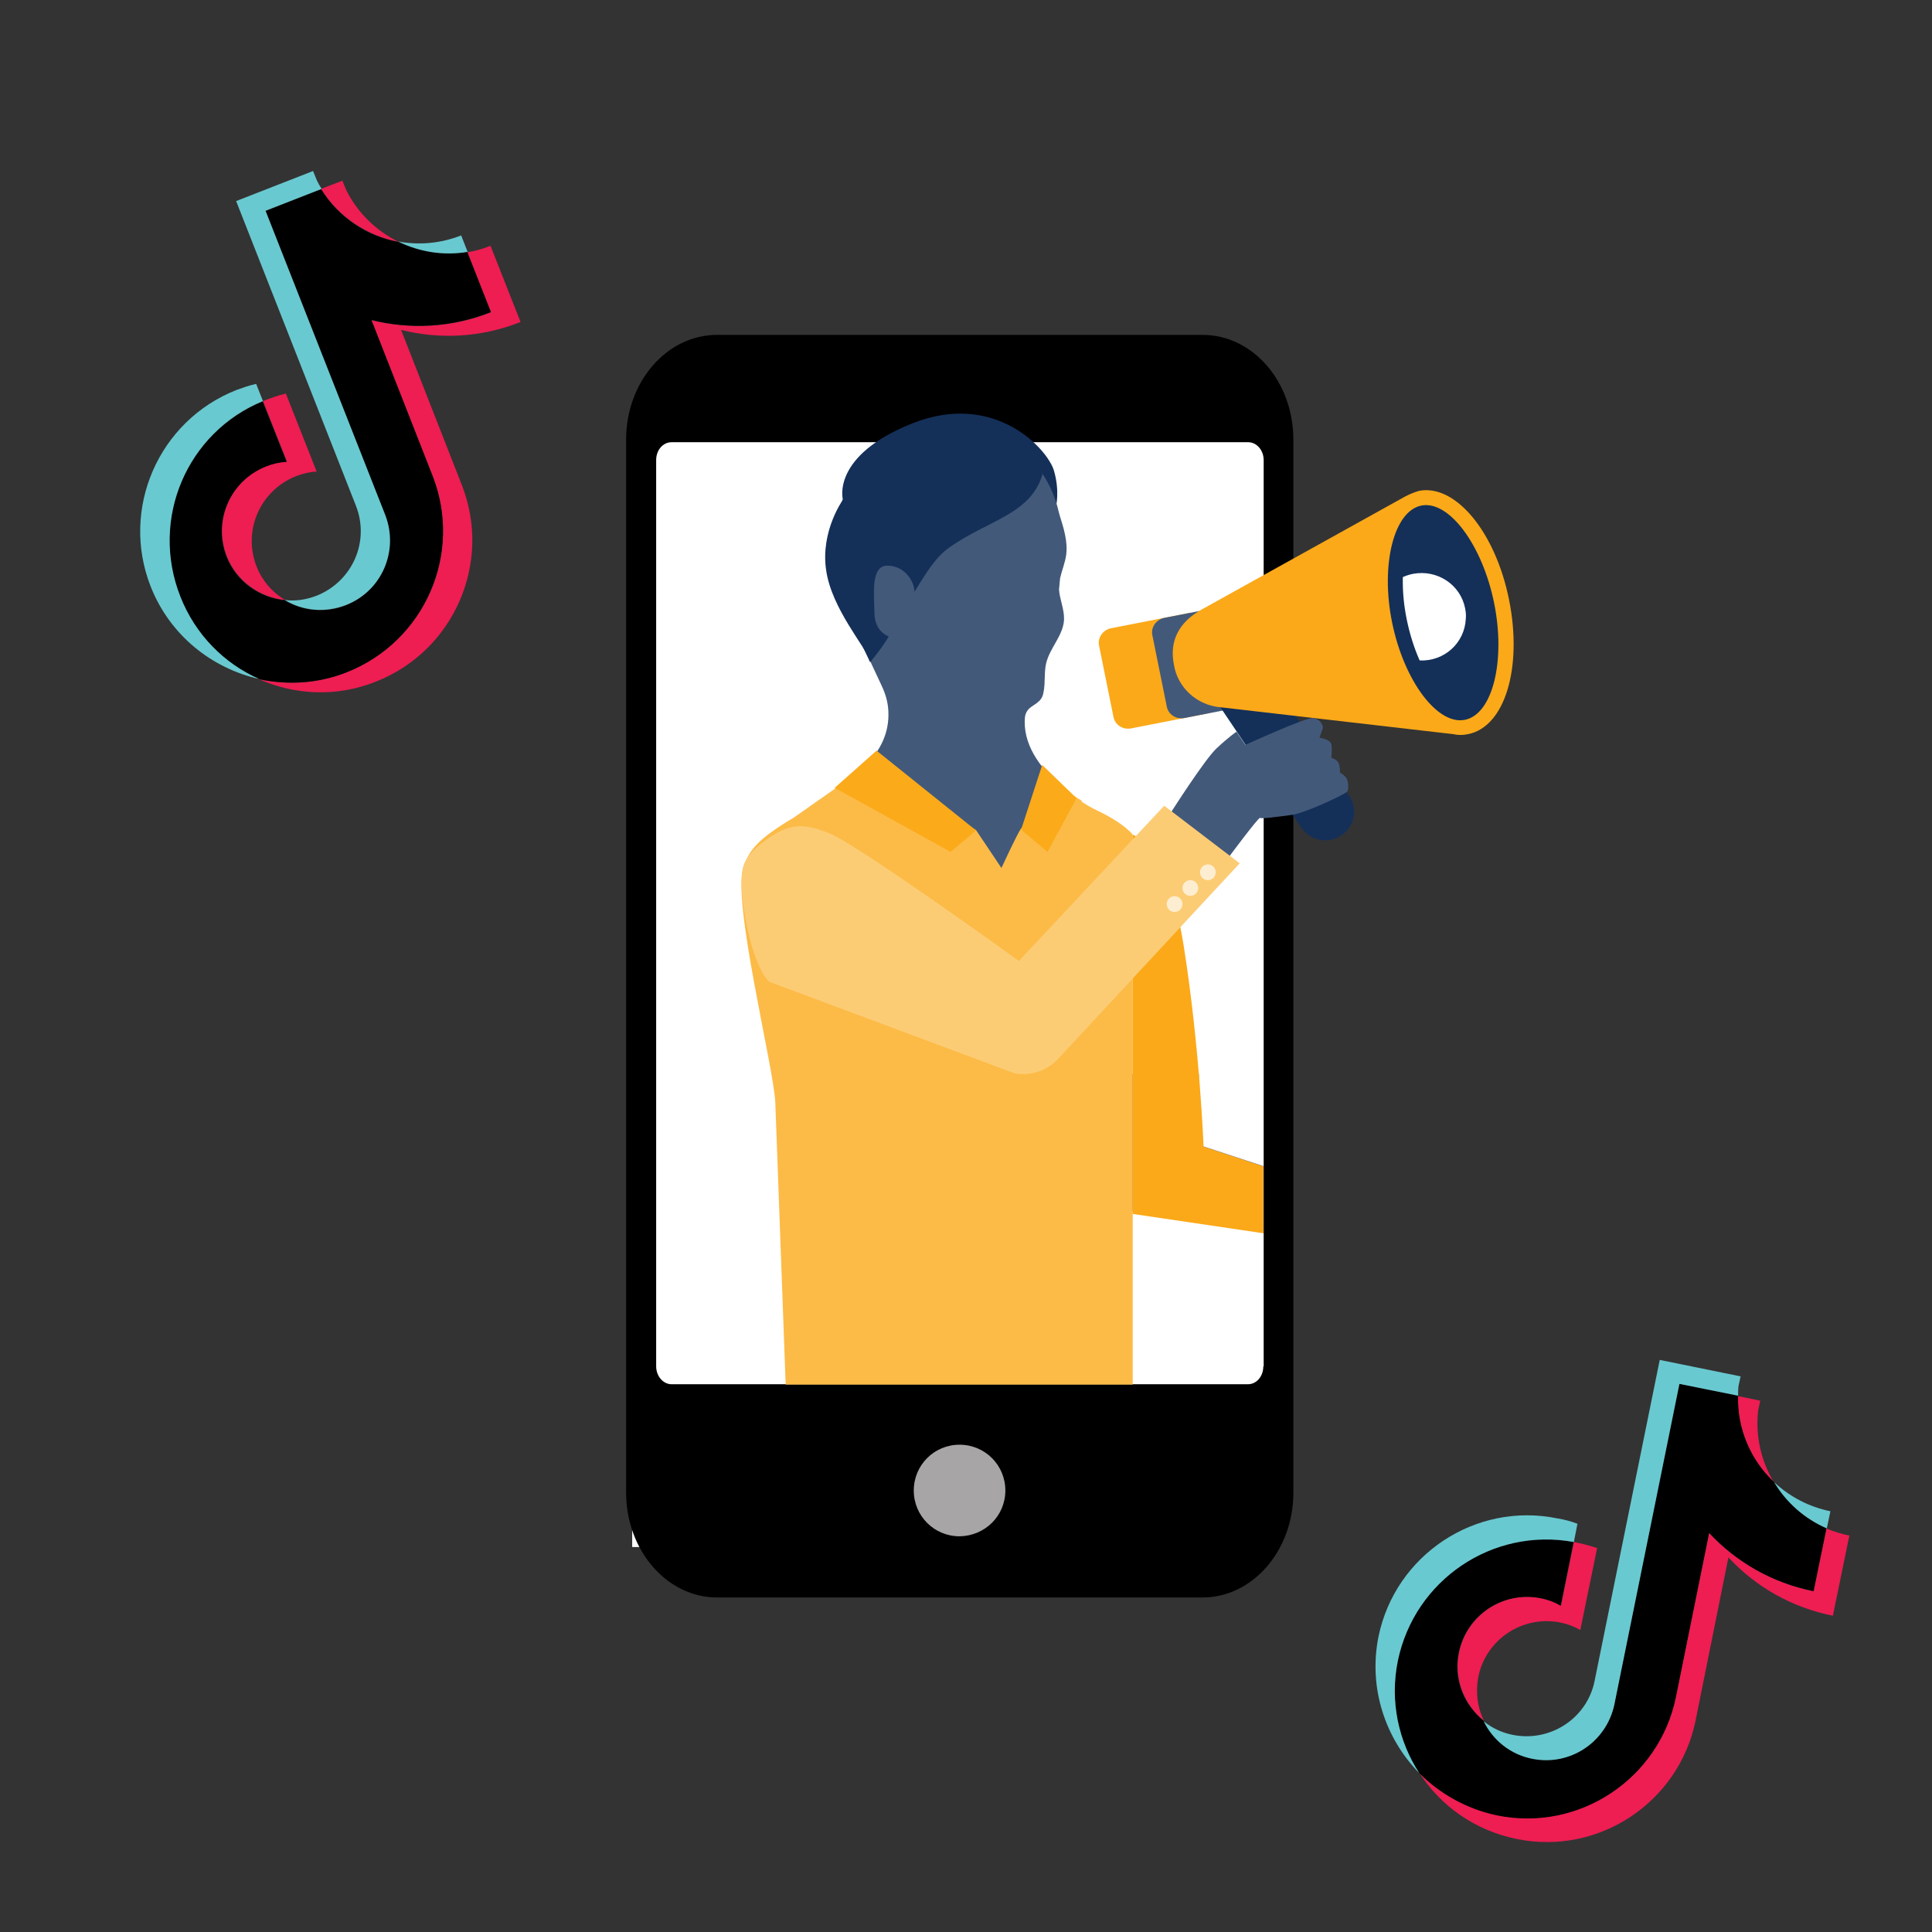
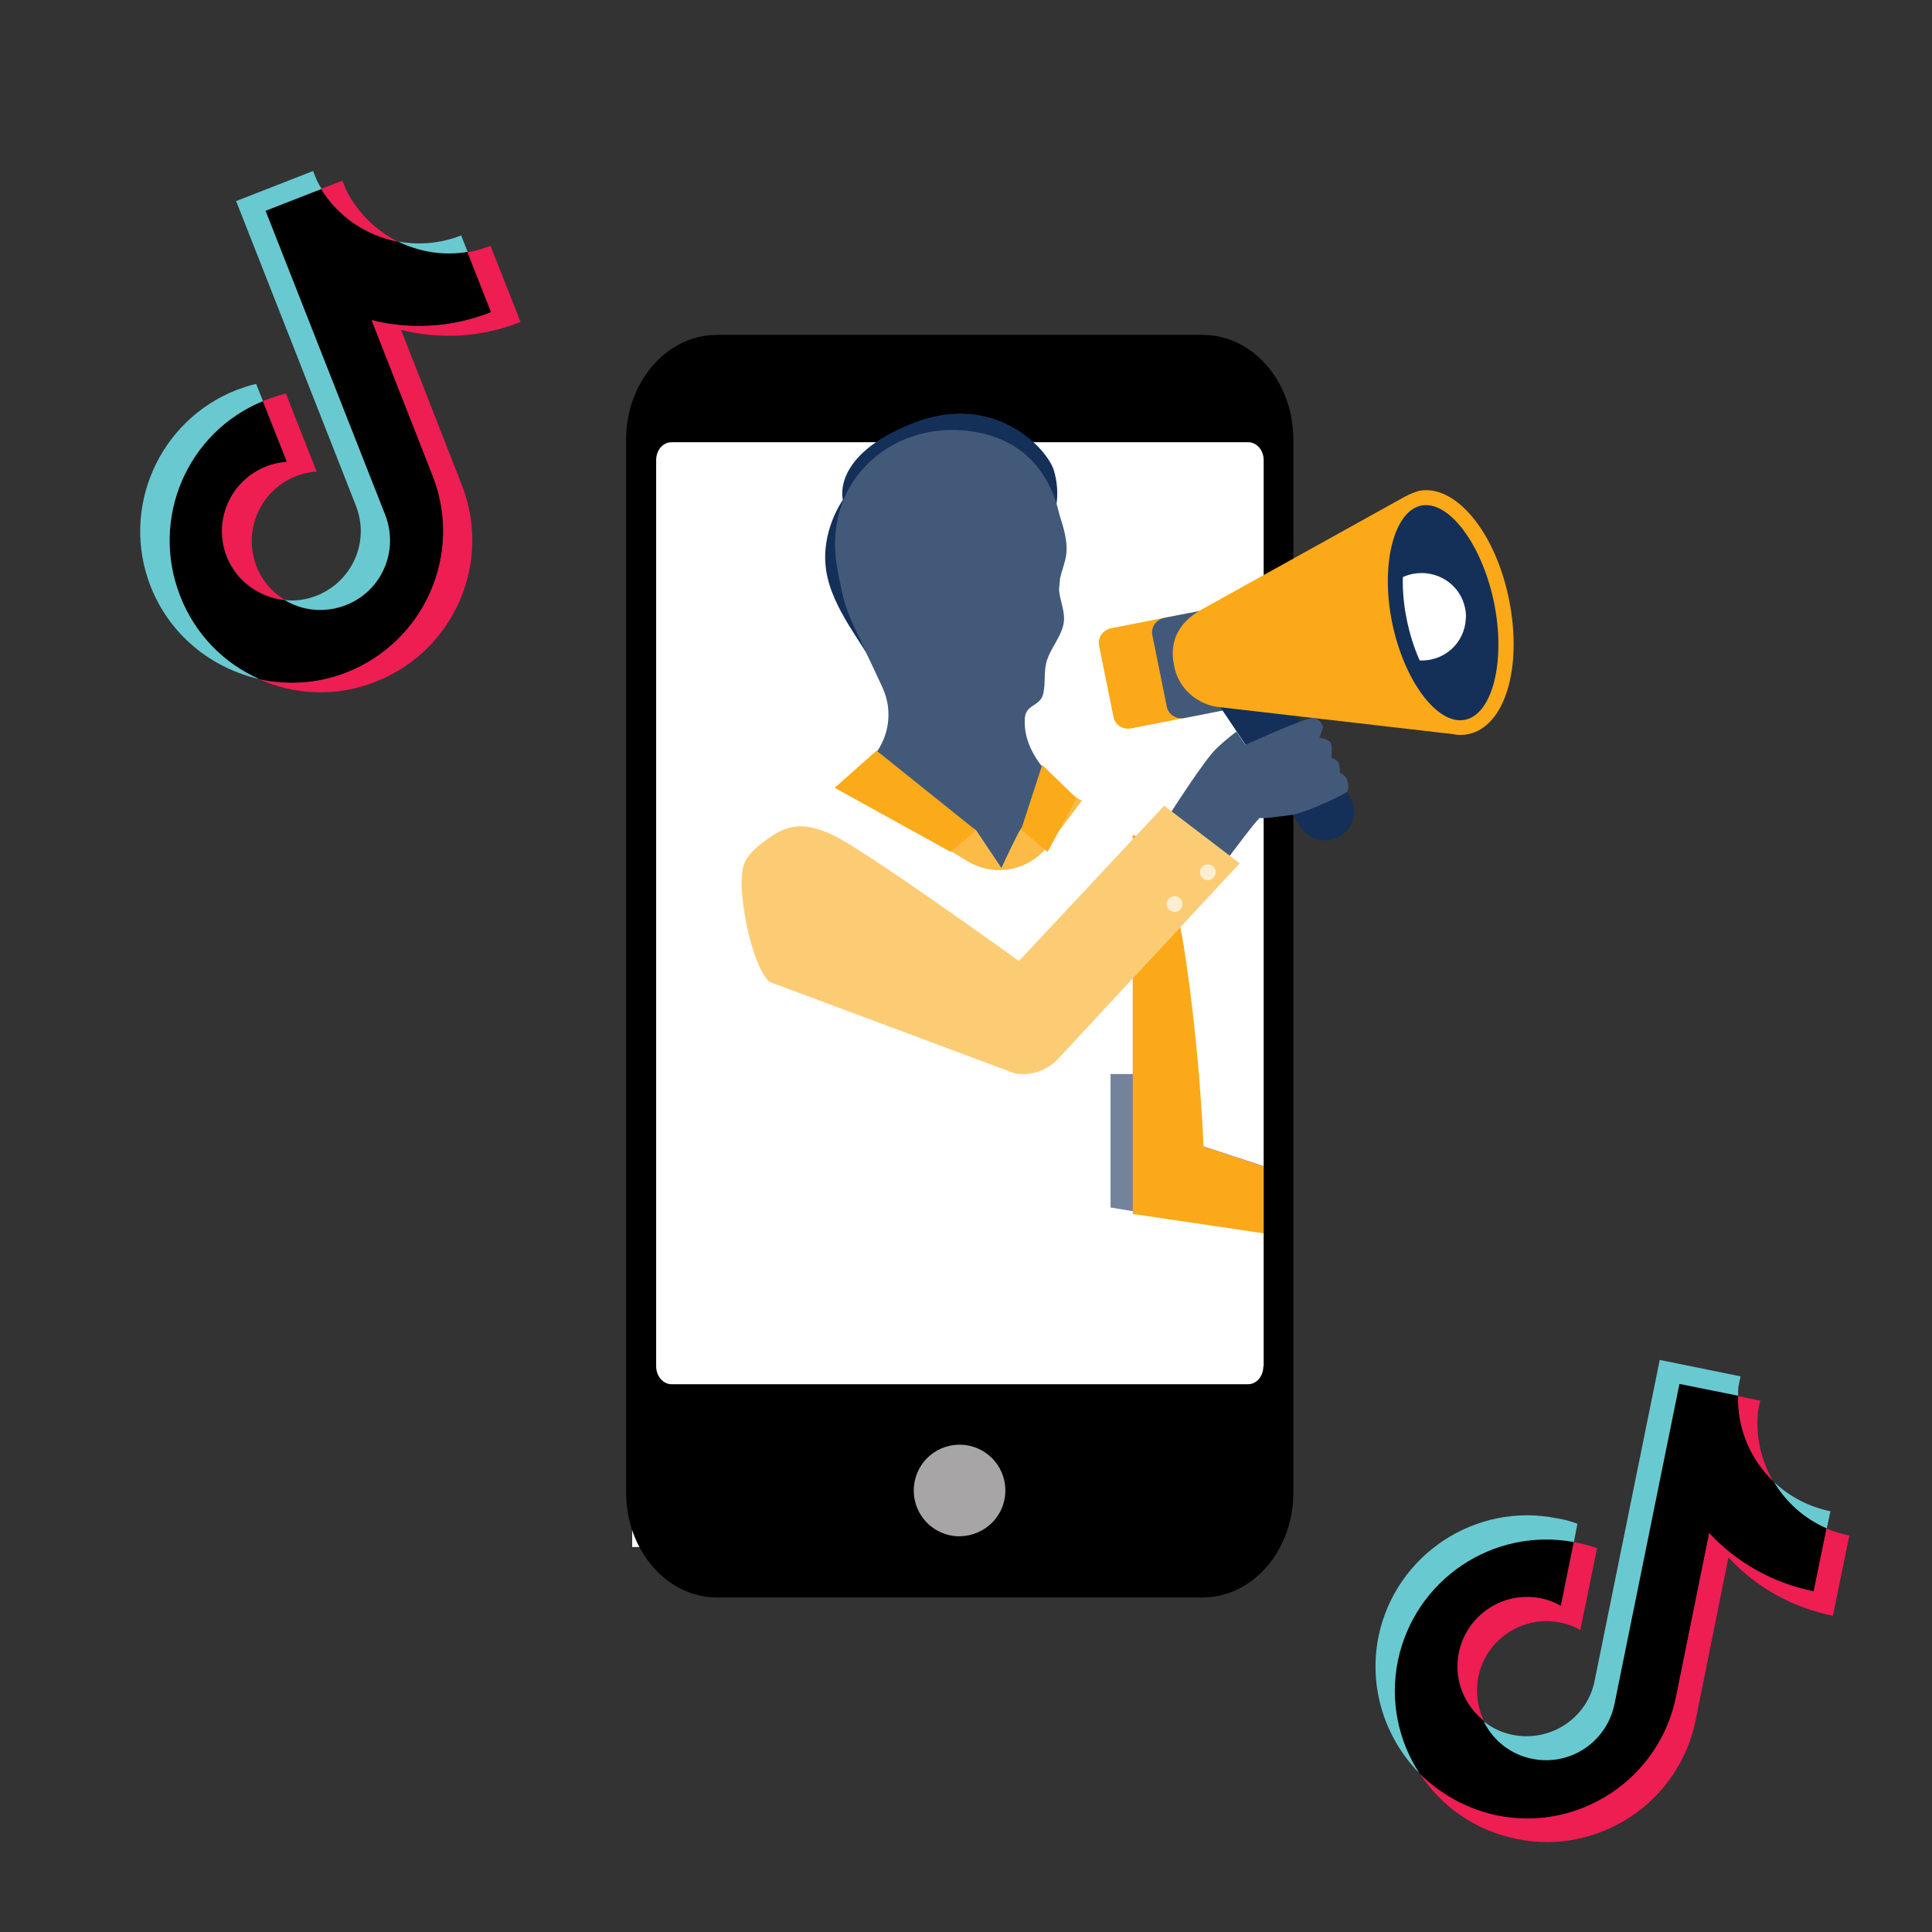
<svg xmlns="http://www.w3.org/2000/svg" version="1.1" id="Livello_1" x="0px" y="0px" viewBox="0 0 540 540" style="enable-background:new 0 0 540 540;" xml:space="preserve">
  <rect x="0" y="0" width="540" height="540" fill="#333333" stroke="none" />
  <style type="text/css"> .st0{fill-rule:evenodd;clip-rule:evenodd;fill:#EE1D52;} .st1{fill-rule:evenodd;clip-rule:evenodd;} .st2{fill-rule:evenodd;clip-rule:evenodd;fill:#69C9D0;} .st3{fill:#FFFFFF;} .st4{fill:#A7A5A6;} .st5{fill:#72839B;} .st6{fill:#FBA919;} .st7{fill:#43597A;} .st8{fill:#143059;} .st9{fill:#42597A;} .st10{fill:#FCBB47;} .st11{fill:#FBAA19;} .st12{fill:#FCCC75;} .st13{fill:#FEEED1;} .st14{fill:#183059;} </style>
  <g id="Layer_2">
    <g>
      <path class="st0" d="M483.1,435.3c7.5,8.1,17.6,14,29.2,16.3l4.6-22.4c-2.3-0.5-4.4-1.1-6.4-2l-3.6,17.6 c-11.7-2.4-21.7-8.3-29.2-16.3l-9.3,45.8c-4.7,22.9-27,37.7-50,33c-8.5-1.7-15.9-5.9-21.7-11.8c6,9.3,15.5,16.1,27.2,18.5 c22.9,4.7,45.3-10.2,50-33L483.1,435.3L483.1,435.3z M495.8,414.3c-3.5-5.8-5.2-12.8-4.4-20l0.6-2.8l-6.3-1.3 C485.6,399.3,489.3,408.1,495.8,414.3L495.8,414.3z M414.8,481c-1.9-3.8-2.4-8.1-1.6-12.3c2.1-10.5,12.4-17.3,22.9-15.2 c2,0.4,3.9,1.1,5.6,2.1l4.7-22.9c-2.1-0.7-4.3-1.3-6.5-1.7l-3.6,17.8c-1.7-1-3.6-1.7-5.6-2.1c-10.5-2.1-20.7,4.7-22.9,15.2 C406.3,469.3,409.3,476.6,414.8,481z" />
      <path class="st1" d="M477.7,428.4c7.5,8.1,17.6,14,29.2,16.3l3.6-17.6c-6.2-2.7-11.3-7.3-14.7-12.9c-6.5-6.1-10.3-14.8-10-24.1 l-16.4-3.3l-18.2,89.6c-2.1,10.5-12.4,17.2-22.9,15.1c-6.2-1.3-11.1-5.3-13.6-10.5c-5.5-4.4-8.6-11.6-7-19.1 c2.1-10.5,12.4-17.3,22.9-15.2c2.1,0.4,3.9,1.1,5.6,2.1l3.6-17.8c-22.6-4.1-44.5,10.6-49.1,33.2c-2.3,11.3,0.1,22.5,6,31.4 c5.7,5.7,13.2,10,21.7,11.8c22.9,4.7,45.3-10.2,50-33L477.7,428.4z" />
      <path class="st2" d="M510.6,427.2l1-4.8c-5.9-1.2-11.3-4-15.7-8.1C499.3,420,504.4,424.5,510.6,427.2z M485.8,390.1 c0-0.9,0-1.7,0.1-2.6l0.6-2.8l-22.6-4.6l-18.2,89.7c-2.1,10.5-12.4,17.2-22.9,15.1c-3-0.6-5.8-1.9-8.1-3.8 c2.5,5.2,7.4,9.3,13.6,10.5c10.5,2.1,20.6-4.6,22.9-15.1l18.2-89.7L485.8,390.1z M439.9,431l1-5.1c-1.8-0.7-3.7-1.2-5.6-1.5 c-22.9-4.7-45.3,10.2-50,33c-2.9,14.4,1.9,28.5,11.4,38.2c-5.8-8.9-8.3-20.1-6-31.4C395.4,441.5,417.3,426.8,439.9,431L439.9,431z " />
    </g>
  </g>
  <g id="Layer_2_00000142896043891473284330000017715766906269012653_">
    <g>
      <path class="st0" d="M112.1,92.2c10.7,2.7,22.3,2.2,33.4-2.2l-8.4-21.3c-2.1,0.8-4.3,1.5-6.5,1.8l6.6,16.8 c-11.1,4.4-22.7,4.8-33.4,2.2l17.1,43.5c8.6,21.8-2.2,46.3-24,54.9c-8.1,3.2-16.6,3.7-24.6,1.9c10.1,4.5,21.8,5.1,32.8,0.7 c21.8-8.6,32.5-33.2,24-54.9L112.1,92.2L112.1,92.2z M111.4,67.6c-6.1-3-11.3-7.9-14.6-14.4l-1.1-2.7l-6,2.3 C94.7,60.7,102.6,65.9,111.4,67.6L111.4,67.6z M79.7,167.7c-3.7-2.2-6.5-5.5-8-9.4c-3.9-10,1-21.2,11-25.2 c1.9-0.7,3.8-1.2,5.8-1.3L79.9,110c-2.2,0.5-4.3,1.3-6.4,2.1l6.7,16.9c-2,0.1-4,0.6-5.8,1.3c-10,3.9-14.9,15.2-11,25.2 C66.1,162.4,72.6,167,79.7,167.7z" />
      <path class="st1" d="M103.8,89.4c10.7,2.7,22.3,2.2,33.4-2.2l-6.6-16.8c-6.7,1.1-13.4,0-19.4-2.8c-8.8-1.6-16.7-6.9-21.5-14.8 L74.3,59l33.4,85.1c3.9,10-1,21.1-11,25.1c-5.9,2.3-12.2,1.6-17.1-1.4c-7-0.7-13.5-5.1-16.3-12.2c-3.9-10,1-21.2,11-25.2 c2-0.8,3.8-1.2,5.8-1.3l-6.7-16.9c-21.2,8.9-31.6,33-23.2,54.5c4.2,10.7,12.3,18.8,22.1,23.1c7.9,1.7,16.5,1.3,24.6-1.9 c21.8-8.6,32.5-33.2,24-54.9L103.8,89.4z" />
      <path class="st2" d="M130.7,70.4l-1.8-4.6c-5.6,2.2-11.7,2.8-17.6,1.7C117.4,70.5,124.1,71.5,130.7,70.4z M89.9,52.8 c-0.5-0.8-0.9-1.5-1.3-2.3l-1.1-2.7L66,56.2l33.5,85.2c3.9,10-1,21.1-11,25.1c-2.9,1.1-5.9,1.6-8.9,1.2c4.9,3,11.2,3.7,17.1,1.4 c10-3.9,14.8-15.1,11-25.1L74.2,58.9L89.9,52.8z M73.5,112.1l-1.9-4.8c-1.9,0.4-3.8,1.1-5.5,1.7c-21.8,8.6-32.5,33.2-24,54.9 c5.4,13.7,17.1,22.9,30.4,25.9c-9.8-4.3-17.9-12.4-22.1-23.1C41.9,145.1,52.2,120.8,73.5,112.1L73.5,112.1z" />
    </g>
  </g>
  <g>
    <g id="Layer_4">
      <g>
        <rect x="176.7" y="116.4" class="st3" width="177.8" height="316" />
      </g>
      <g>
        <rect x="225.4" y="400.5" class="st4" width="86.6" height="36.7" />
      </g>
    </g>
    <g id="Layer_3">
      <g id="Illos_1_">
        <path d="M336.1,93.6H200.4c-14,0-25.4,13.1-25.4,29.3l0,0v294.3c0,16.1,11.4,29.3,25.4,29.3l0,0h135.7c14,0,25.4-13.1,25.4-29.3 l0,0V122.9C361.5,106.7,350.2,93.6,336.1,93.6L336.1,93.6z M268.2,429.4c-7.1,0-12.8-5.7-12.8-12.8s5.7-12.8,12.8-12.8 s12.8,5.7,12.8,12.8l0,0C281,423.7,275.3,429.3,268.2,429.4z M353.1,381.9c0,2.8-1.9,5-4.3,5H187.7c-2.3,0-4.3-2.2-4.3-5V128.6 c0-2.8,1.9-5,4.3-5h161.2c2.3,0,4.3,2.2,4.3,5V381.9z" />
      </g>
    </g>
    <g>
      <g>
        <polygon class="st5" points="335.1,300.2 335.1,320 353.1,325.9 353.1,344.6 310.4,337.5 310.4,300.2 " />
        <path class="st6" d="M337.6,199.4l-21.5,4.2c-2.3,0.4-4.5-1-4.9-3.3l-4-19.8c-0.5-2.2,1-4.4,3.3-4.9l21.5-4.2 c2.3-0.4,4.5,1,4.9,3.3l4,19.8C341.4,196.8,339.9,198.9,337.6,199.4z" />
        <path class="st7" d="M352.5,196.5l-21.5,4.2c-2.3,0.4-4.5-1-4.9-3.3l-4-19.8c-0.5-2.2,1-4.4,3.3-4.9l21.5-4.2 c2.3-0.4,4.5,1,4.9,3.3l4,19.8C356.3,193.9,354.8,196.1,352.5,196.5z" />
        <ellipse transform="matrix(0.98 -0.2 0.2 0.98 -26.109 84.226)" class="st8" cx="403.4" cy="171.2" rx="16.4" ry="31.6" />
        <g>
          <g transform="translate(0, 0)">
            <path class="st8" d="M361.2,198.6l-21.1-2.4l23.6,35.1c2.5,3.7,7.5,4.7,11.2,2.2c3.7-2.4,4.7-7.3,2.3-10.9L361.2,198.6z" />
            <path class="st6" d="M396.6,137.2c-1.3,0.4-2.6,0.9-3.9,1.6l-56.9,31.6c-6.3,3.5-9,8.8-7.7,15.3c1,6.5,6.5,11.5,13.2,12 l64.9,7.5c1.3,0.3,2.7,0.3,4.1,0c10.3-2,15.3-18.5,11.5-37.5S406.8,135.2,396.6,137.2z M409.4,201.2c-7.7,1.5-17-11-20.3-27.2 s0.5-31.2,8.2-32.7c7.7-1.5,17,11,20.3,27.2C420.9,184.7,417.2,199.7,409.4,201.2z" />
            <path class="st3" d="M409.5,170c-1.3-6.6-7.8-10.9-14.6-9.6c-1,0.2-1.9,0.5-2.8,0.9c-0.1,4,0.3,8,1.1,11.9 c0.8,3.9,2,7.8,3.6,11.4c6.9,0.3,12.6-4.9,12.9-11.7C409.8,172,409.7,171,409.5,170z" />
          </g>
        </g>
        <path class="st8" d="M295.1,141.8c0,0,1.2-4.3-0.5-10.2c-1.7-6-16.5-22.4-39.5-13.3c-23,9.1-19.5,21.4-19.5,21.4 s-6.3,8.7-4.7,19.6c1.5,10.9,11.3,21.8,12.4,25.6l9.1-43.1L295.1,141.8L295.1,141.8z" />
        <path class="st9" d="M298,155.1c0.5-3.7-0.7-7.5-1.8-11c-0.1-0.3-0.2-0.7-0.3-1.1c-0.2-0.8-0.4-1.7-0.7-2.6 c-2.4-7.4-8.1-16.8-21.7-19.5c-22.7-4.6-44.6,12.8-39.3,38.9c0.5,2.4,0.9,4.9,1.6,7.6c0.7,2.6,1.7,5.1,2.8,7.5l7.8,16.7 c1.1,2.3,1.8,4.7,1.9,7.2c0.3,6.1-2.3,10.9-6,14.8l36.5,29c3.6,2.2,4.6-7.8,7.1-11.1l9.6-12.7c-4.8-4.4-9.8-10.9-9-18.5v0 c0.1-0.8,0.5-1.6,1.1-2.2c0.2-0.2,0.4-0.3,0.6-0.5c1-0.7,2.1-1.3,2.8-2.3c0.4-0.6,0.6-1.3,0.7-2c0.5-2.6,0.1-5.3,0.7-7.9 c1-4.3,4.8-7.8,5-12.2c0.1-2.9-1.2-5.6-1.4-8.4c0.1-1.1,0.2-2.1,0.3-3.2C296.8,159.4,297.7,157.3,298,155.1" />
        <path class="st10" d="M272.8,232l-30.6-18.5c0.3-0.3,0.6-0.7,0.9-1c-2.3,2.7-5.2,4.9-8.2,6.6l35.5,21.6c2.7,1.6,5.7,2.5,8.9,2.5 c5.3,0,10.4-2.5,13.5-6.7l9.6-12.7c-1.3-0.7-2.5-1.5-3.7-2.4c-1-0.8-2.1-1.7-3.3-2.7l-10.1,13c-1,1.4-5.4,10.9-5.4,10.9 L272.8,232z" />
-         <path class="st8" d="M273.3,120.1c-19.4-3.4-31.8,5.2-37.7,19.4c-2.4,5.8-3.7,12.4-2.1,20c0.5,2.4,0.9,4.9,1.6,7.6 c0.7,2.6,2.2,5.3,3.3,7.8l4.8,10.2c1.7-2.1,3.7-4.6,5.2-7.2c-2.8-1.2-4-3.7-4-6.9c0-4.3-1.2-12.9,3.6-12.9c5,0,7.6,4.6,7.6,7.3 c2.7-4.3,5.6-9.4,9.5-12.2c11-7.9,23-9.3,26.3-20.7C288.2,126.6,282.3,122,273.3,120.1" />
-         <path class="st10" d="M238.4,216.9l-16.5,11.6c-10,5.9-12.3,9-14,13.4c-3.6,9.2,8.4,56.4,8.8,66.3l2.9,78.8h97V233.3 c0,0-2.1-3-9.8-6.7c-3-1.4-5.6-3.2-8.1-5.2L280,242.9L238.4,216.9" />
        <polygon class="st11" points="291.3,213.8 300.9,223.1 292.8,238.1 285.4,231.9 " />
        <polygon class="st11" points="272.8,232.1 265.7,238.1 233.3,220.2 245,209.8 " />
        <path class="st6" d="M316.6,233.3c0,0,9.8,2.8,14.3,31.4s5.5,55.8,5.5,55.8l16.7,5.5v18.7l-36.5-5.4L316.6,233.3z" />
        <path class="st9" d="M327.4,226.9c0,0,9.3-14.6,12.6-17.7s5.6-4.7,5.6-4.7l2.5,3.7c0,0,16.8-7.7,18.9-7.5c2.2,0.3,3,2.3,2.7,3 s-0.9,2.5-0.9,2.5s3,0.4,3.3,1.8c0.3,1.3,0,3.8,0,3.8s1.6,0.4,2.1,1.6c0.4,1.2,0.3,2.5,0.3,2.5s1.8,1,2.1,2.2 c0.3,1.2,0.4,2.5-0.1,3.2c-0.6,0.7-11.9,6.1-15.7,6.5c-3.7,0.5-8.2,1.1-8.6,0.8c-0.4-0.3-9,11.3-9,11.3l-16.1-11L327.4,226.9z" />
        <g>
          <path class="st12" d="M215,274.4c-5.4-5.5-8.1-23.8-7.7-28.7c0.3-3.3,0.1-5.8,6-10.3c6.3-4.8,10.5-6,19.1-2.2 c8.6,3.8,52.4,35.4,52.4,35.4l40.6-43.4l21.1,16.1l-50.9,54.8c-3,3.1-7.4,4.7-12,3.9L215,274.4z" />
          <ellipse class="st13" cx="337.6" cy="243.8" rx="2.2" ry="2.2" />
-           <ellipse class="st13" cx="332.7" cy="248.2" rx="2.2" ry="2.2" />
          <ellipse class="st13" cx="328.3" cy="252.7" rx="2.2" ry="2.2" />
        </g>
      </g>
    </g>
  </g>
</svg>